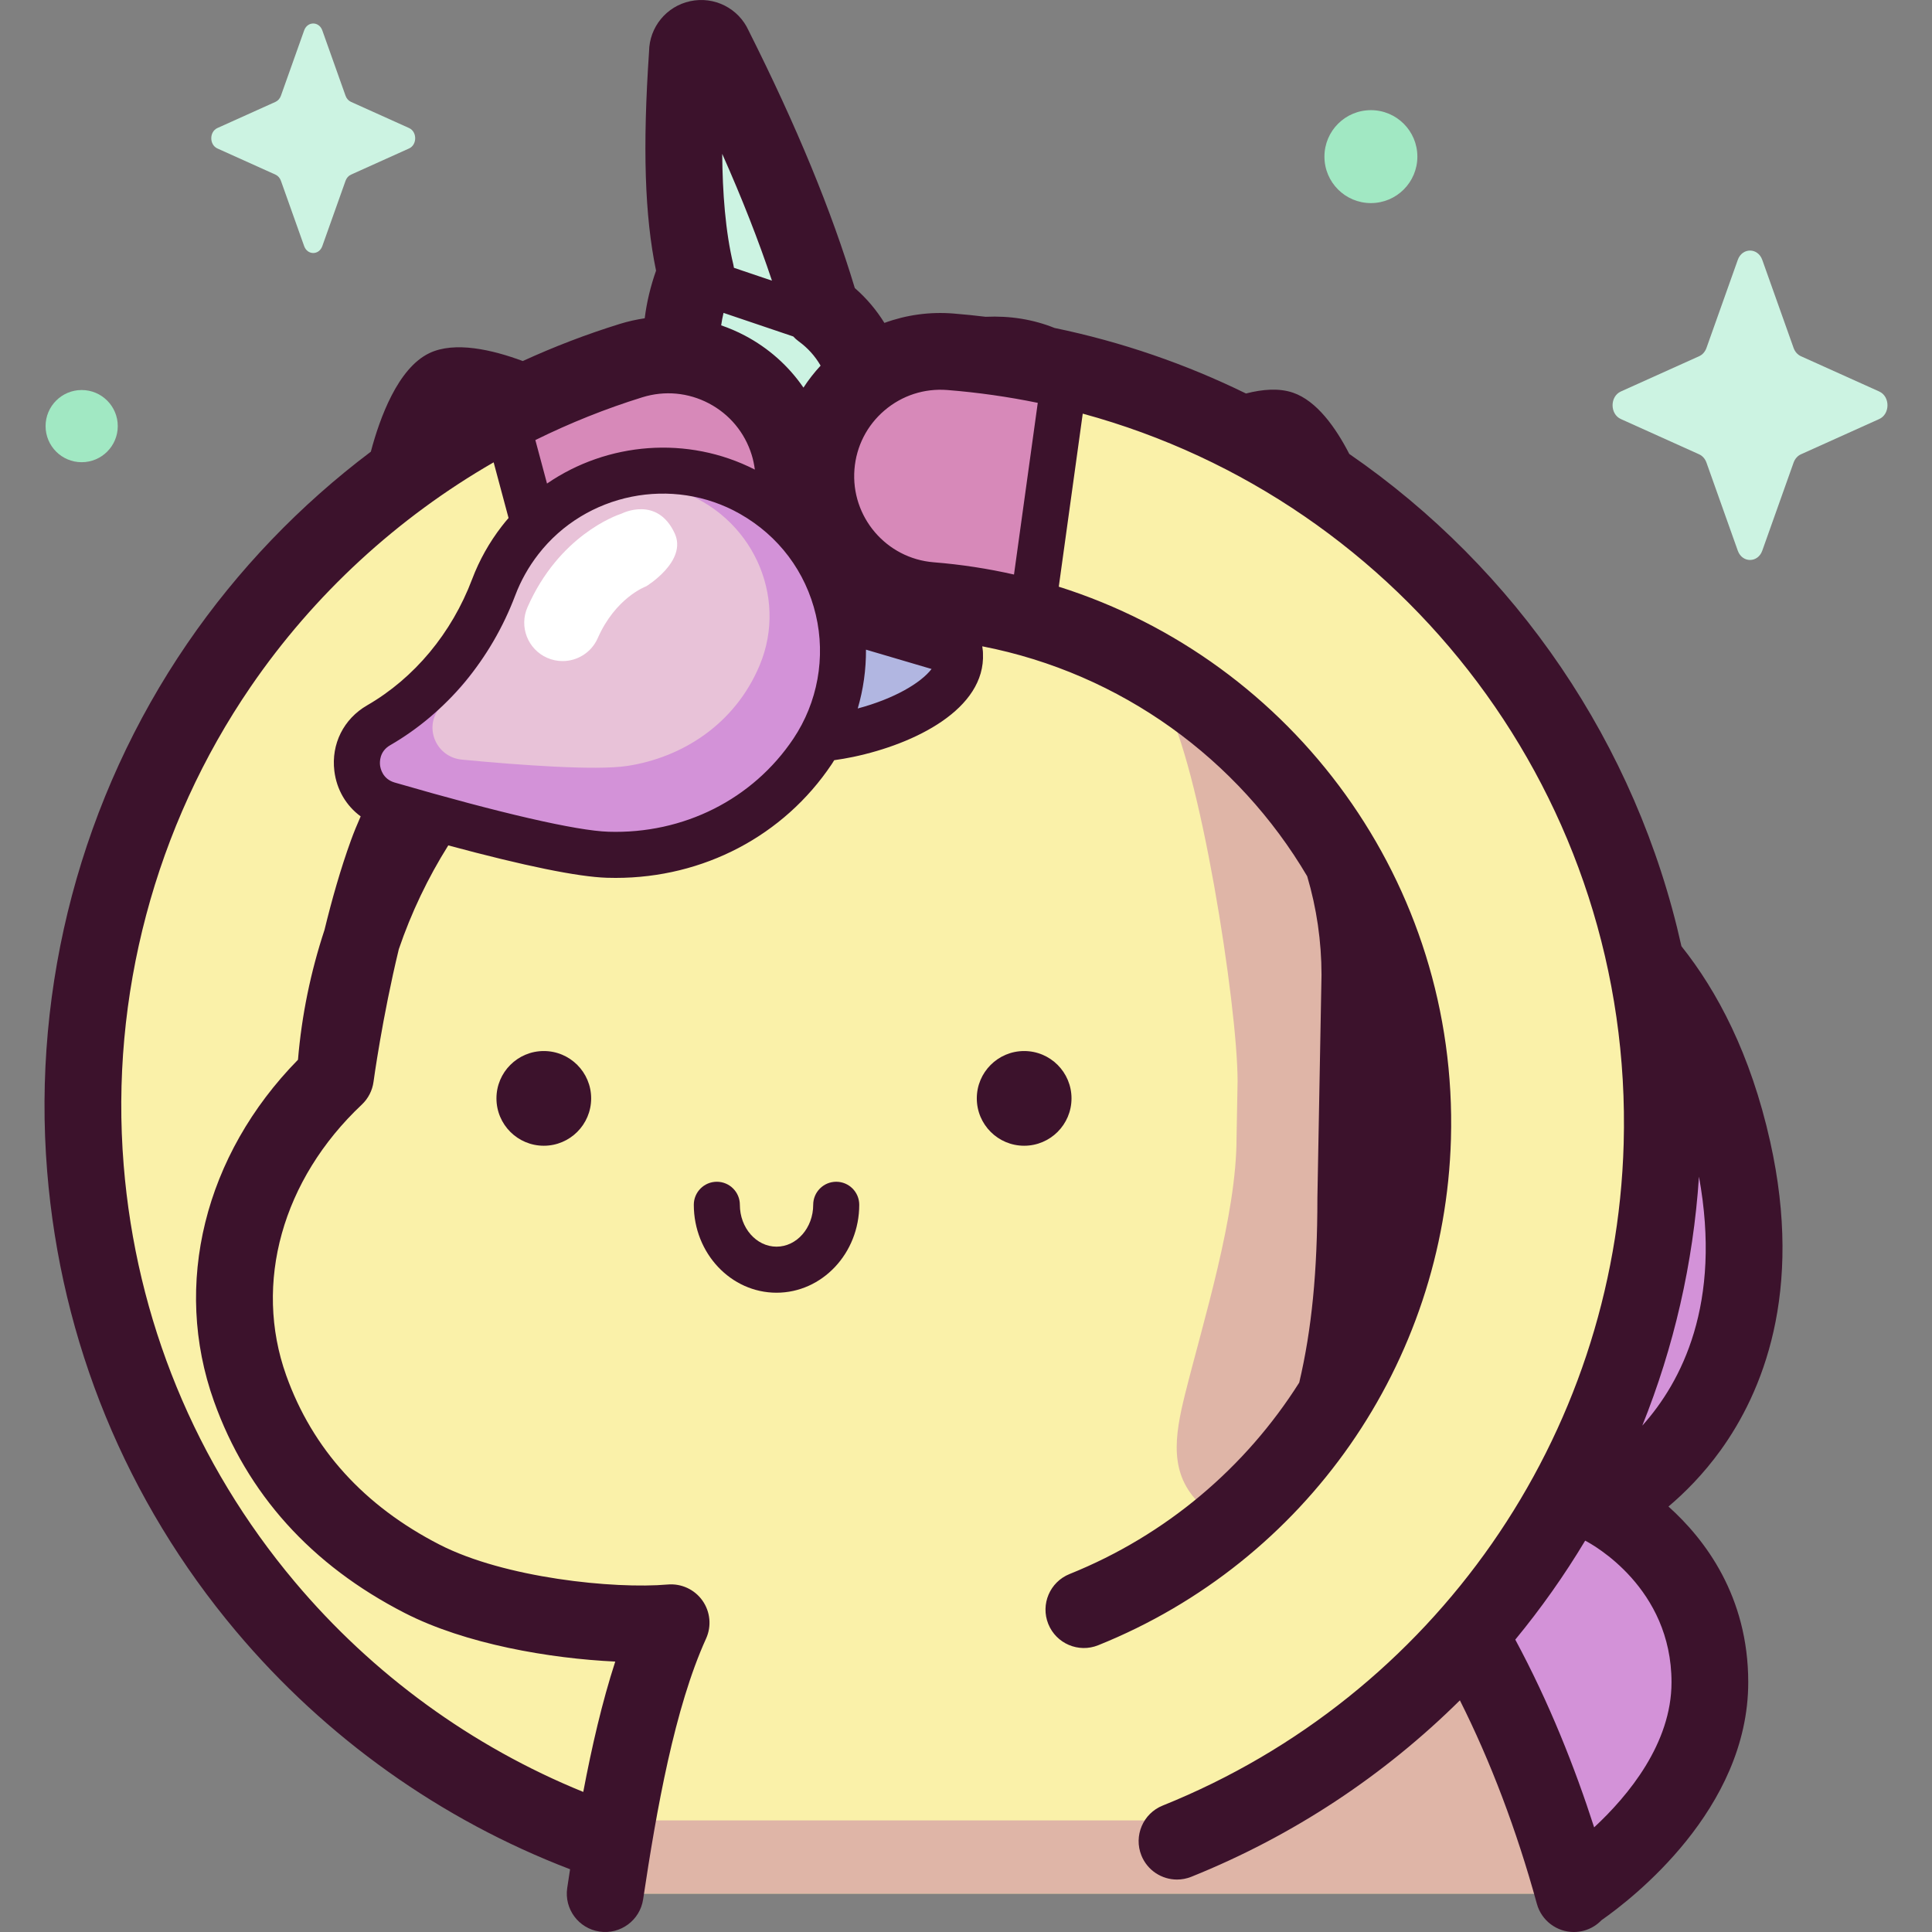
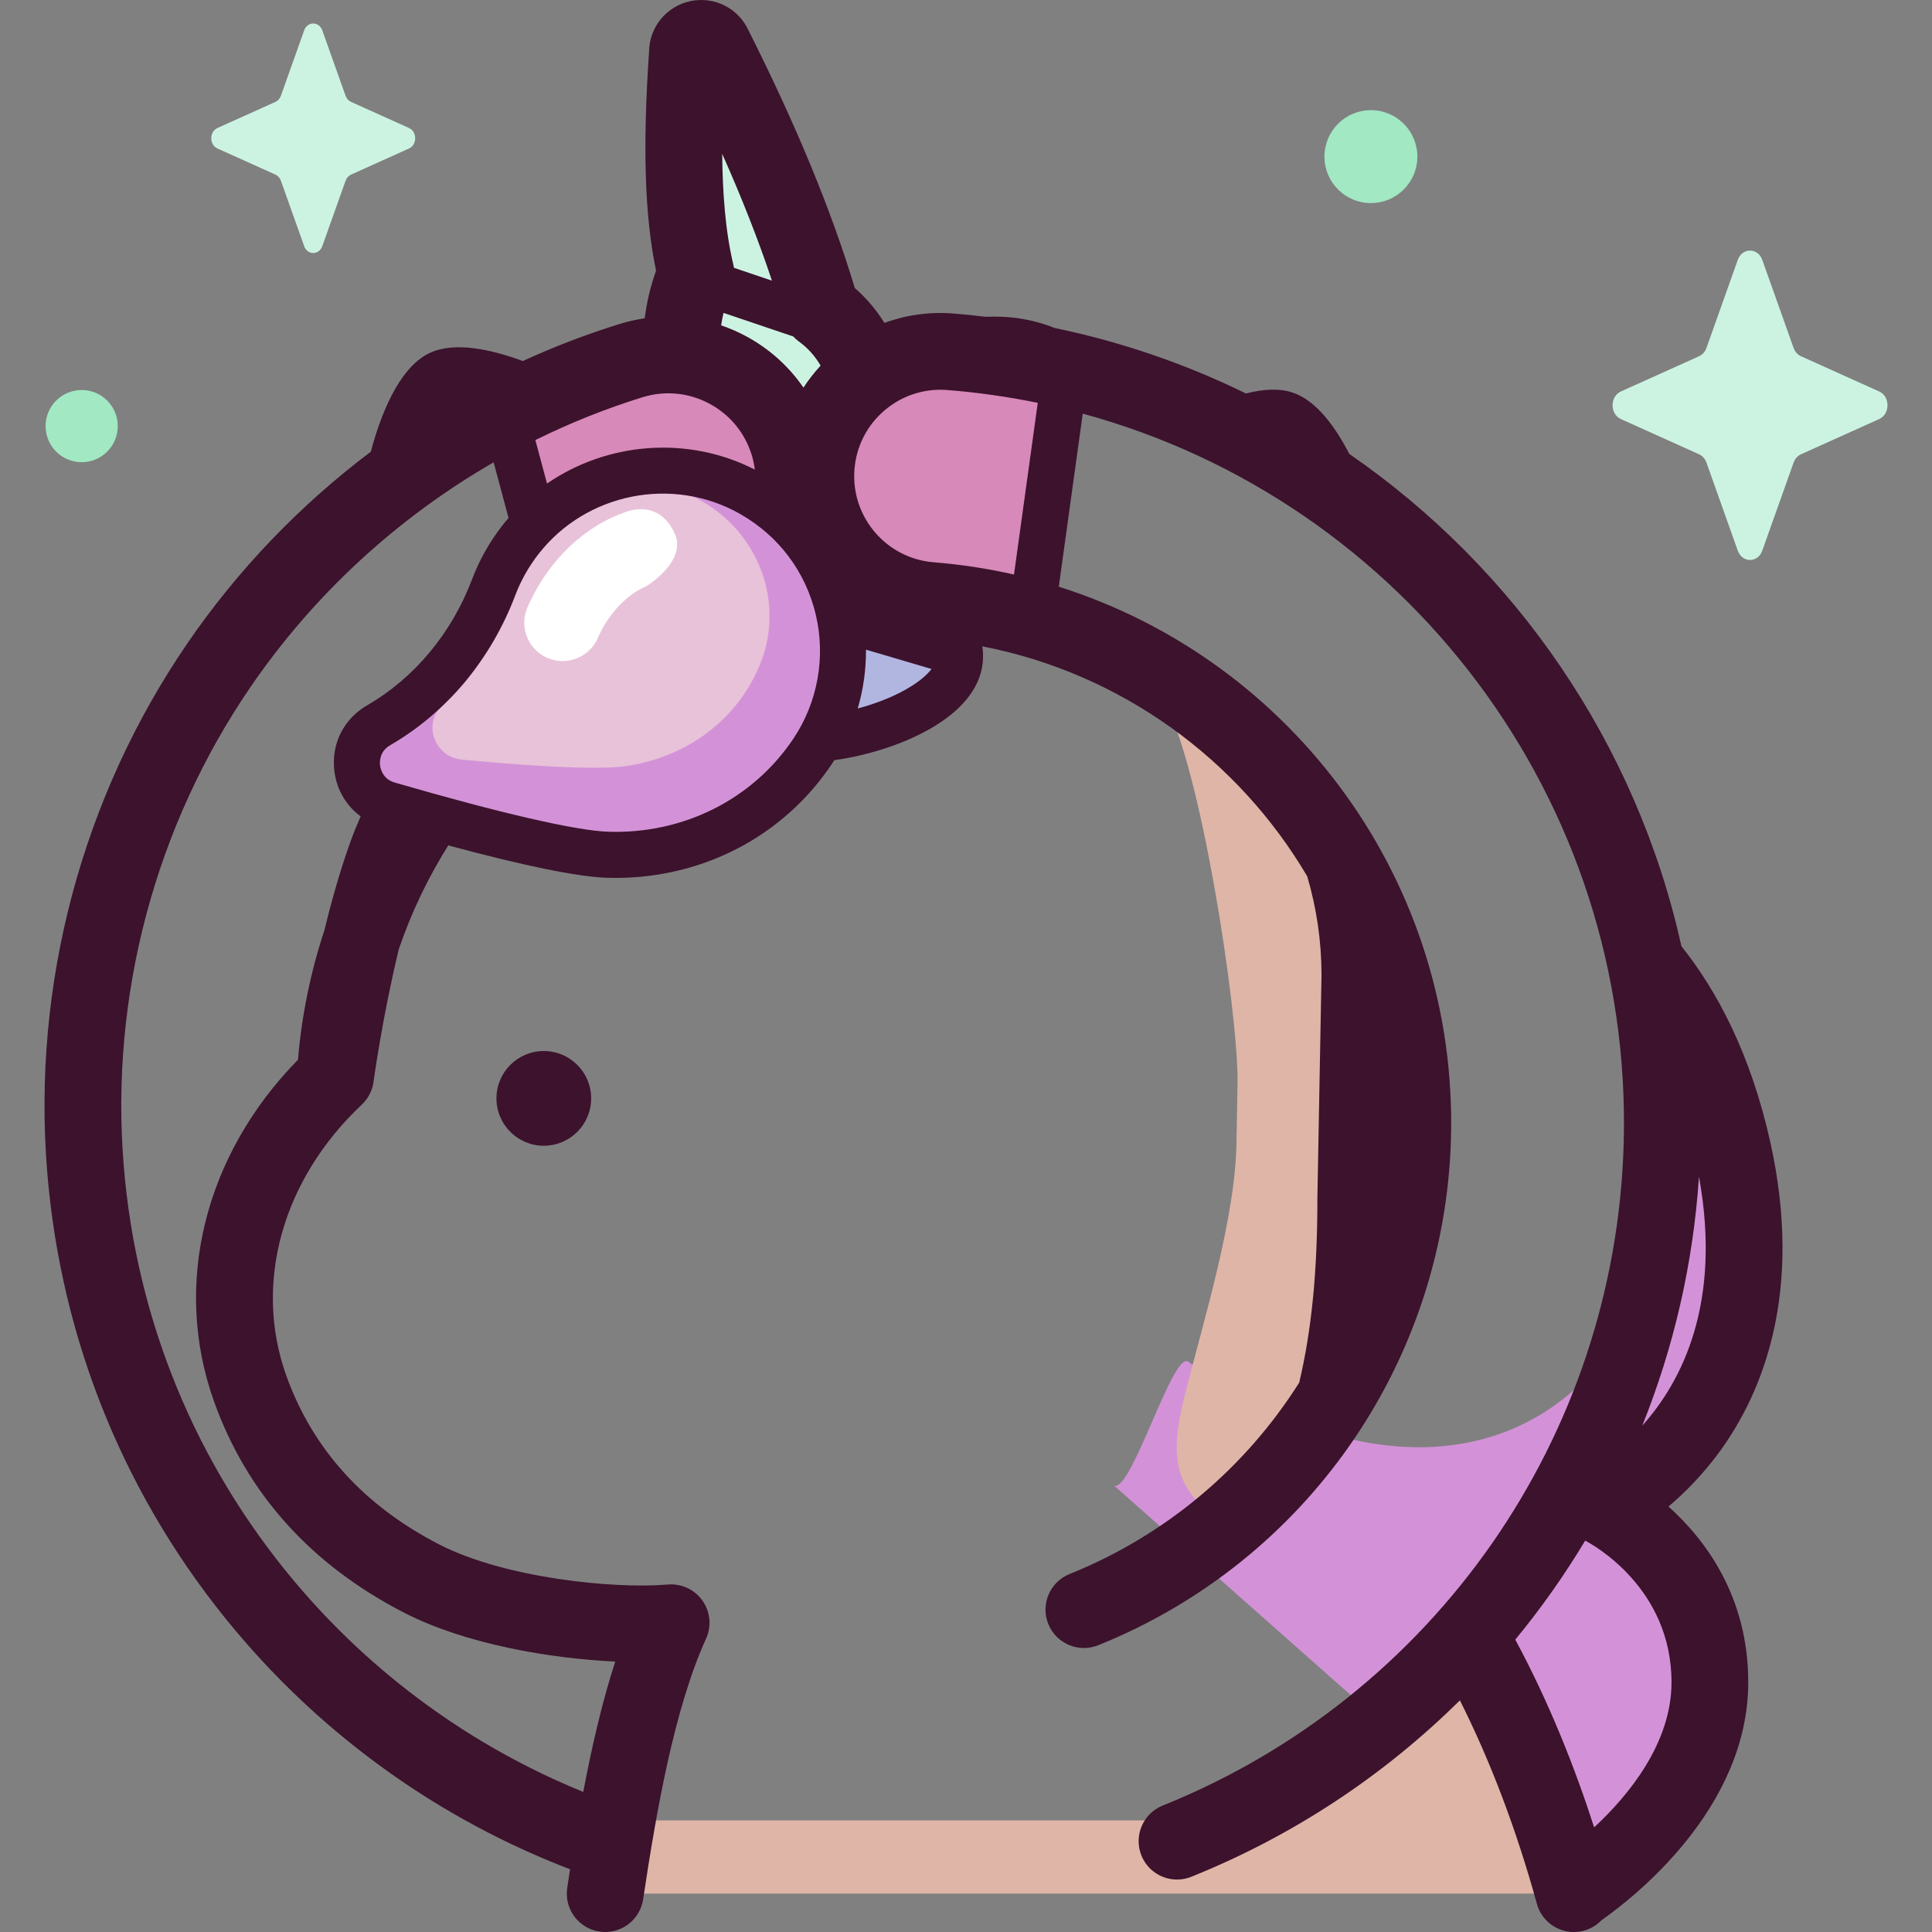
<svg xmlns="http://www.w3.org/2000/svg" id="Capa_1" height="512" viewBox="0 0 506.704 506.704" width="512">
  <rect x="0" y="0" width="506.704" height="506.704" fill="#808080" stroke="none" />
  <g>
    <g>
-       <path d="m412.755 496.375s35.696-22.716 35.696-55.167-28.395-46.242-28.395-46.242 49.981-23.51 34.381-93.378-65.769-74.604-65.769-74.604 6.133-96.704-84.298-44.805c0 0 5.767-129.926-80.617-75.936l8.006 229.869z" fill="#e8c2d8" />
      <path d="m420.056 394.966s49.981-23.509 34.381-93.378c-2.806-12.565-15.484-29.098-20.033-37.801 19.796 100.143-48.228 146.909-122.753 93.344-3.999-2.875-14.527 33.237-19.329 32.607l120.433 106.638s35.696-22.716 35.696-55.167c0-32.452-28.395-46.243-28.395-46.243z" fill="#d392d8" />
-       <path d="m346.028 125.891c-3.453-7.316-7.319-12.398-10.173-13.38-1.974-.68-5.544-.102-9.941 1.517-23.196-11.933-49.063-19.565-76.622-21.766-11.418-.913-21.926 4.154-28.464 12.57-6.794-13.457-22.067-21.128-37.449-17.684-16.875 3.773-33.172 9.672-48.512 17.446-8.156-3.175-15.051-4.272-17.915-2.897-3.324 1.596-7.443 9.51-10.131 19.985-14.916 10.763-28.462 23.49-40.156 37.907-30.065 37.067-46.622 83.805-46.622 131.604 0 43.694 13.351 85.557 38.609 121.062 23.824 33.489 56.428 58.921 94.498 73.765 0 0 7.353-1.254 5.574 10.617h254.06c-6.336-23.062-15.382-46.647-27.595-67.788 30.808-34.912 49.345-80.099 50.717-128.562 2.042-72.111-33.798-136.787-89.878-174.396zm24.455 172.544c-.697 24.597-7.935 47.939-20.29 68.053 3.524-14.257 5.392-30.507 5.392-52.185l1.08-58.536c0-10.447-1.584-20.524-4.521-30.005 12.344 21.357 19.086 46.28 18.339 72.673z" fill="#faf1a9" />
      <path d="m306.834 183.304c-.552.366-1.024.749-1.38 1.161 9.123 15.366 19.127 79.19 19.127 99.121l-.273 14.862c0 20.4-8.75 48.13-13.489 67.139-2.764 11.085-4.307 21.047 3.977 28.913 2.127 2.019 4.16 4.025 6.113 6.077 6.159-4.569 11.686-10.171 16.856-15.625 3.694-3.897 7.385-7.964 10.759-12.265 4.603-15.772 7.06-33.505 7.06-58.385l1.08-58.536c0-15.057-3.302-29.339-9.197-42.182-13.526-10.114-27.396-19.787-40.633-30.28z" fill="#dfb5a7" />
      <path d="m386.451 431.098c-6.043 8.342-12.769 16.179-20.554 22.926-12.438 10.781-27.012 18.205-42.882 22.471-1.053.283-2.001.239-2.825-.028-2.481.621-5.089.965-7.805.965h-150.56c-1.188 6.727-2.207 13.245-3.1 19.204h254.06c-6.114-22.252-14.761-44.98-26.334-65.538z" fill="#dfb5a7" />
      <path d="m251.77 171.355c-.033-.45-.087-.902-.185-1.359-.632-17.566-5.97-32.774-18.178-44.542-.304-19.656-5.521-34.955-17.969-44.032-6.287-21.731-16.035-44.915-28.206-69.115-1.522-3.731-7.088-2.526-6.932 1.5-1.496 21.786-1.593 42.025 2.244 57.922-5.262 12.936-5.346 25.975 1.518 39.184-4.253 13.083-4.441 26.676 1.587 40.957-6.368 13.748-1.608 26.309.111 32.258 7.063 19.967 67.477 7.201 66.01-12.773z" fill="#ccf3e2" />
      <path d="m251.77 171.355c-.033-.45-.087-.902-.185-1.359-.449-12.475-3.288-23.752-9.259-33.461.588 3.217.945 6.546 1.073 9.987.087.39.134.776.163 1.16 1.291 17.042-51.89 27.935-58.108 10.898-.292-.98-.684-2.172-1.086-3.539-4.362 12.483-.196 23.598 1.39 29.087 7.065 19.967 67.479 7.201 66.012-12.773z" fill="#b1b6e1" />
      <path d="m206.752 116.302c-5.398-17.393-23.874-27.124-41.267-21.719-10.766 3.341-21.207 7.582-31.22 12.642l13.663 63.847c12.145-7.188 18.896-7.853 37.106-13.504 17.392-5.398 27.116-23.873 21.718-41.266z" fill="#d789b9" />
      <path d="m279.404 96.954c-9.769-2.28-19.82-3.871-30.112-4.693-18.019-1.441-33.787 11.999-35.226 30.016-1.439 18.015 12 33.787 30.015 35.226 11.64.93 15.89 1.912 26.476 5.521z" fill="#d789b9" />
      <path d="m99.296 190.227c14.04-8.107 24.454-21.047 30.188-36.212 1.629-4.308 3.925-8.463 6.917-12.328 14.294-18.457 40.368-23.689 60.664-12.156 24.207 13.756 31.246 44.861 16.03 67.566-13.1 19.548-34.208 27.7-53.737 27.079-11.377-.362-37.612-7.361-57.532-13.142-9.642-2.798-11.226-15.787-2.53-20.807z" fill="#e8c2d8" />
      <path d="m197.065 129.531c-20.296-11.533-46.37-6.301-60.664 12.156-2.993 3.864-5.288 8.02-6.917 12.328-5.735 15.164-16.148 28.105-30.188 36.212-8.695 5.021-7.112 18.009 2.531 20.807 19.92 5.78 46.155 12.779 57.532 13.142 19.529.621 40.637-7.531 53.737-27.079 15.215-22.705 8.177-53.81-16.031-67.566zm2.182 44.919c-6.532 15.641-20.527 24.255-34.688 26.424-8.25 1.264-28.189-.201-43.398-1.645-7.362-.699-10.433-9.716-4.916-14.446 8.91-7.637 14.488-18.225 16.366-29.766.533-3.278 1.569-6.538 3.151-9.684 7.554-15.025 25.56-22.229 41.895-16.748 19.484 6.538 29.177 27.698 21.59 45.865z" fill="#d392d8" />
      <path d="m84.534 7.978 6.093 17.133c.261.734.777 1.315 1.429 1.608l15.222 6.858c2.151.969 2.151 4.395 0 5.364l-15.221 6.859c-.652.294-1.168.875-1.429 1.609l-6.093 17.133c-.861 2.421-3.905 2.421-4.766 0l-6.093-17.133c-.261-.734-.777-1.315-1.429-1.609l-15.222-6.858c-2.15-.969-2.15-4.395 0-5.364l15.222-6.858c.652-.294 1.168-.875 1.429-1.608l6.093-17.133c.86-2.422 3.905-2.422 4.765-.001z" fill="#ccf3e2" />
      <circle cx="359.545" cy="41.077" fill="#a1e8c3" r="12.187" />
      <path d="m462.191 68.162 8.215 23.098c.352.989 1.048 1.772 1.927 2.168l20.521 9.246c2.899 1.306 2.899 5.925 0 7.232l-20.521 9.246c-.879.396-1.575 1.18-1.927 2.169l-8.215 23.098c-1.16 3.263-5.264 3.263-6.425 0l-8.214-23.098c-.352-.989-1.048-1.773-1.927-2.169l-20.521-9.246c-2.899-1.306-2.899-5.925 0-7.232l20.521-9.246c.879-.396 1.575-1.179 1.927-2.168l8.214-23.098c1.16-3.263 5.264-3.263 6.425 0z" fill="#ccf3e2" />
      <path d="m30.887 111.757c0 5.228-4.238 9.466-9.466 9.466s-9.466-4.238-9.466-9.466 4.238-9.466 9.466-9.466c5.228.001 9.466 4.239 9.466 9.466z" fill="#a1e8c3" />
    </g>
    <g>
      <g fill="#3c122c">
        <path d="m155.042 288.073c0 6.859-5.56 12.419-12.419 12.419s-12.419-5.56-12.419-12.419 5.56-12.419 12.419-12.419c6.858 0 12.419 5.56 12.419 12.419z" />
-         <path d="m281.023 288.073c0 6.859-5.56 12.419-12.419 12.419s-12.419-5.56-12.419-12.419 5.56-12.419 12.419-12.419c6.858 0 12.419 5.56 12.419 12.419z" />
        <path d="m437.587 395.117c4.325-3.654 9.172-8.517 13.671-14.749 10.829-15.005 21.875-41.232 13.002-80.973-5.14-23.018-13.92-39.501-23.271-51.231-11.782-53.063-43.413-98.992-87.112-129.113-3.569-6.942-8.54-13.921-14.748-16.057-3.636-1.251-7.96-.928-12.343.209-15.706-7.692-32.528-13.527-50.207-17.188-5.591-2.241-11.617-3.226-18.071-2.932-2.789-.333-5.591-.628-8.415-.853-6.26-.504-12.416.359-18.138 2.46-2.041-3.288-4.583-6.375-7.766-9.145-6.133-20.335-15.257-42.461-27.844-67.513-2.646-5.854-9.01-9.086-15.337-7.72-6.264 1.354-10.699 6.834-10.776 13.18-1.713 25.195-1.149 43.144 1.833 57.49-1.477 4.192-2.462 8.359-2.973 12.495-2.212.325-4.415.818-6.591 1.495-8.681 2.694-17.161 5.947-25.391 9.717-7.963-2.958-17.842-5.266-24.517-2.063-8.244 3.959-12.99 16.998-15.333 25.842-18.544 13.968-34.873 30.93-48.122 50.274-27.675 40.408-40.732 89.586-36.766 138.473 3.625 44.69 20.756 86.399 49.539 120.619 23.522 27.967 53.728 49.451 87.605 62.414-.255 1.643-.505 3.28-.748 4.9-.824 5.497 2.965 10.621 8.463 11.445 5.498.825 10.621-2.965 11.445-8.463 3.543-23.65 8.275-50.269 16.503-68.37 1.481-3.257 1.121-7.055-.945-9.976-2.065-2.92-5.523-4.517-9.09-4.217-14.15 1.237-42.817-1.717-59.842-10.449-19.807-10.16-33.344-25.092-40.233-44.382-8.634-24.175-1.038-51.392 19.823-71.032 1.684-1.585 2.771-3.704 3.077-5.997.031-.233 2.28-16.8 6.632-34.774 3.259-9.565 7.627-18.697 12.969-27.21 20.042 5.396 34 8.247 41.593 8.489.77.025 1.537.036 2.301.036 23.021 0 44.067-11.022 56.645-29.789.238-.355.455-.721.684-1.081 1.68-.244 3.343-.523 4.955-.861 16.225-3.401 34.752-12.548 34.056-27.169 0-.089-.005-.176-.009-.264-.004-.057-.001-.113-.006-.171 0-.001 0-.003-.001-.004v-.001c-.004-.057-.011-.11-.016-.167-.003-.033-.006-.066-.01-.099-.035-.397-.084-.77-.141-1.135 36.538 7.115 67.137 29.662 85.218 60.307 2.466 8.326 3.747 17.017 3.755 25.863l-1.078 58.441c-.001.062-.001.124-.001.186 0 19.092-1.472 34.349-4.766 48.309-14.022 22.184-34.833 39.99-60.234 50.207-5.157 2.074-7.656 7.936-5.582 13.093s7.937 7.659 13.094 5.582c54.536-21.934 90.849-74.052 92.512-132.775 1.901-67.144-41.357-125.424-102.852-144.849l6.284-45.386c84.304 22.943 144.429 101.08 141.869 191.519-2.173 76.753-49.629 144.871-120.9 173.538-5.157 2.074-7.656 7.936-5.582 13.093 1.579 3.927 5.354 6.312 9.341 6.312 1.25 0 2.522-.235 3.753-.73 26.855-10.802 50.645-26.679 70.434-46.273 8.016 15.953 14.838 33.886 20.188 53.361 1.227 4.467 5.28 7.401 9.699 7.401.883 0 1.78-.117 2.672-.363 1.82-.5 3.376-1.476 4.592-2.746 8.025-5.608 38.474-29.079 38.474-62.387.005-22.562-11.324-37.492-20.924-46.093zm-235.128-321.509-9.968-3.371c-.007-.049-.02-.098-.028-.147-.033-.199-.067-.396-.111-.592-.01-.044-.014-.087-.025-.131-2.09-8.658-2.832-18.946-2.913-29.018 5.231 11.758 9.555 22.79 13.045 33.259zm-33.987 30.587c5.843-1.816 12.041-1.245 17.457 1.605 5.415 2.85 9.397 7.64 11.211 13.485.397 1.279.664 2.576.831 3.877-17.64-9.004-38.687-7.202-54.507 3.662l-3.057-11.409c9.026-4.455 18.406-8.223 28.065-11.22zm-72.196 80.801c-6.151 3.552-9.442 10.138-8.588 17.187.598 4.931 3.114 9.153 6.903 11.928-.931 2.103-1.789 4.199-2.542 6.27-2.717 7.473-5.029 15.651-6.946 23.517-3.612 10.943-5.978 22.358-6.951 34.041-24.514 24.98-32.974 58.939-22.037 89.565 8.668 24.27 25.491 42.949 50.003 55.522 15.985 8.2 38.159 11.949 55.244 12.756-3.445 10.607-6.15 22.357-8.391 34.184-29.176-11.869-55.2-30.772-75.654-55.091-26.075-31.001-41.594-68.793-44.88-109.291-3.595-44.3 8.236-88.859 33.31-125.471 16.599-24.236 38.522-44.351 63.72-58.857l3.911 14.598c-.599.695-1.186 1.403-1.752 2.135-3.293 4.252-5.915 8.926-7.791 13.889-5.367 14.195-15.154 25.956-27.559 33.118zm111.803 8.739c-10.662 15.909-28.807 25.043-48.529 24.404-8.378-.266-28.28-4.85-56.04-12.905-3.16-.916-3.732-3.679-3.831-4.504-.1-.823-.204-3.635 2.636-5.274 14.812-8.552 26.467-22.511 32.818-39.306 1.452-3.841 3.485-7.463 6.043-10.766 12.468-16.1 35.215-20.656 52.907-10.604 10.154 5.77 17.215 15.168 19.881 26.464 2.63 11.144.485 22.986-5.885 32.491zm2.645-92.072c-3.901-5.683-9.145-10.374-15.419-13.676-2.003-1.054-4.064-1.936-6.165-2.657.155-1.081.359-2.17.619-3.268l18.28 6.182c.015.016.031.03.046.046.163.174.333.342.508.504.052.048.101.098.154.145.238.211.484.412.74.599.007.005.013.011.02.016 2.336 1.703 4.222 3.78 5.711 6.341-1.668 1.805-3.174 3.73-4.494 5.768zm14.232 84.151c1.468-5.001 2.193-10.203 2.164-15.428l17.205 5.07c-2.847 3.691-9.8 7.802-19.369 10.358zm40.984-35.131c-6.84-1.551-13.869-2.637-21.058-3.212-12.455-.996-21.779-11.938-20.784-24.393.482-6.034 3.284-11.52 7.89-15.445s10.467-5.821 16.501-5.339c8.056.643 15.959 1.776 23.685 3.363zm179.647 157.922c6.09 33.354-4.614 53.864-14.864 65.293 8.248-20.538 13.363-42.525 14.864-65.293zm-27.491 170.657c-5.026-15.6-11.747-32.644-20.683-49.238 6.747-8.188 12.876-16.864 18.33-25.961 2.065 1.072 22.643 12.389 22.643 37.145 0 16.04-11.318 29.723-20.29 38.054z" />
-         <path d="m219.317 309.938c-3.335 0-6.039 2.704-6.039 6.039 0 6.057-4.314 10.984-9.617 10.984s-9.618-4.927-9.618-10.984c0-3.335-2.704-6.039-6.039-6.039s-6.039 2.704-6.039 6.039c0 12.717 9.733 23.062 21.695 23.062s21.694-10.345 21.694-23.062c.002-3.336-2.702-6.039-6.037-6.039z" />
      </g>
      <path d="m147.55 173.382c-1.355 0-2.732-.275-4.051-.857-5.088-2.24-7.395-8.181-5.154-13.268 8.249-18.729 23.061-24.029 24.723-24.571 0 0 9.286-4.764 13.886 5.202 3.374 7.311-7.467 13.875-7.467 13.875-.328.121-8.084 3.084-12.72 13.609-1.66 3.766-5.349 6.009-9.217 6.01z" fill="#fff" />
    </g>
  </g>
</svg>